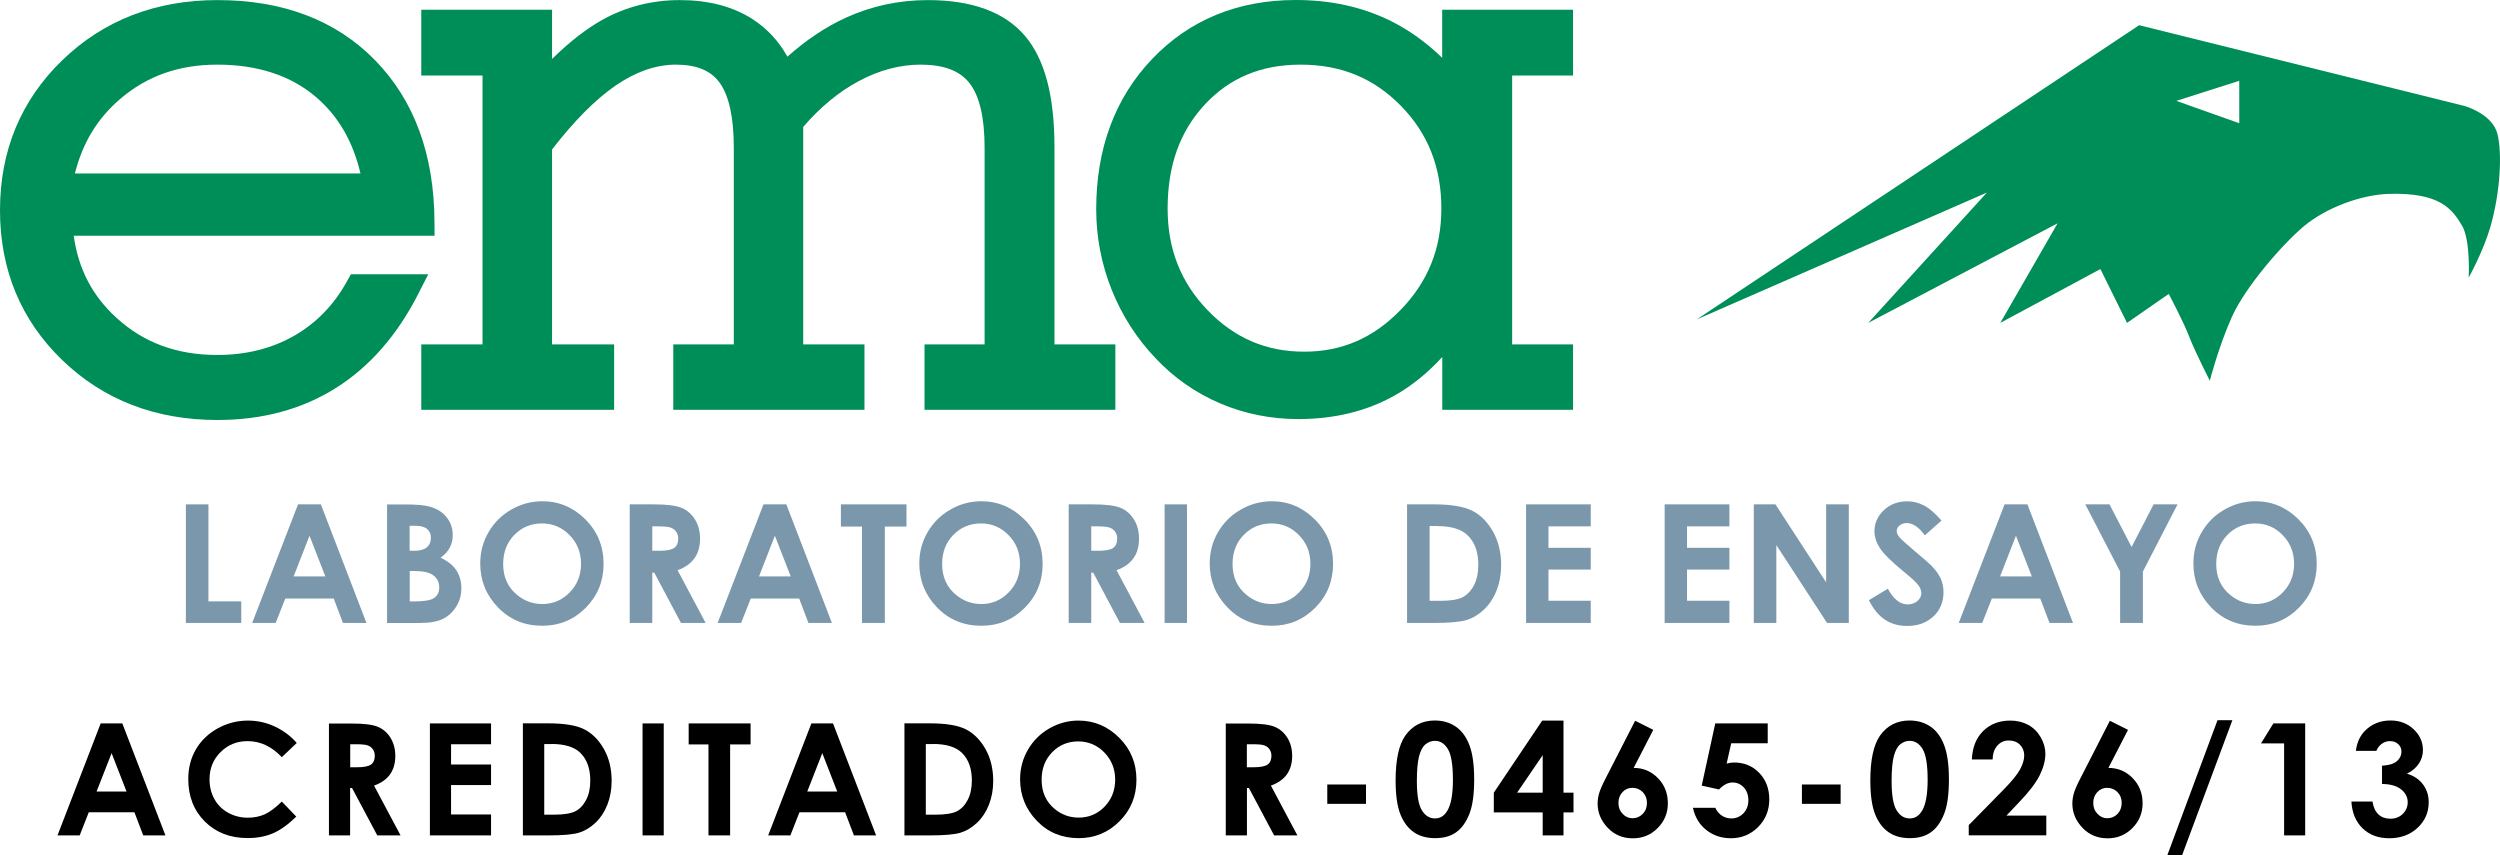
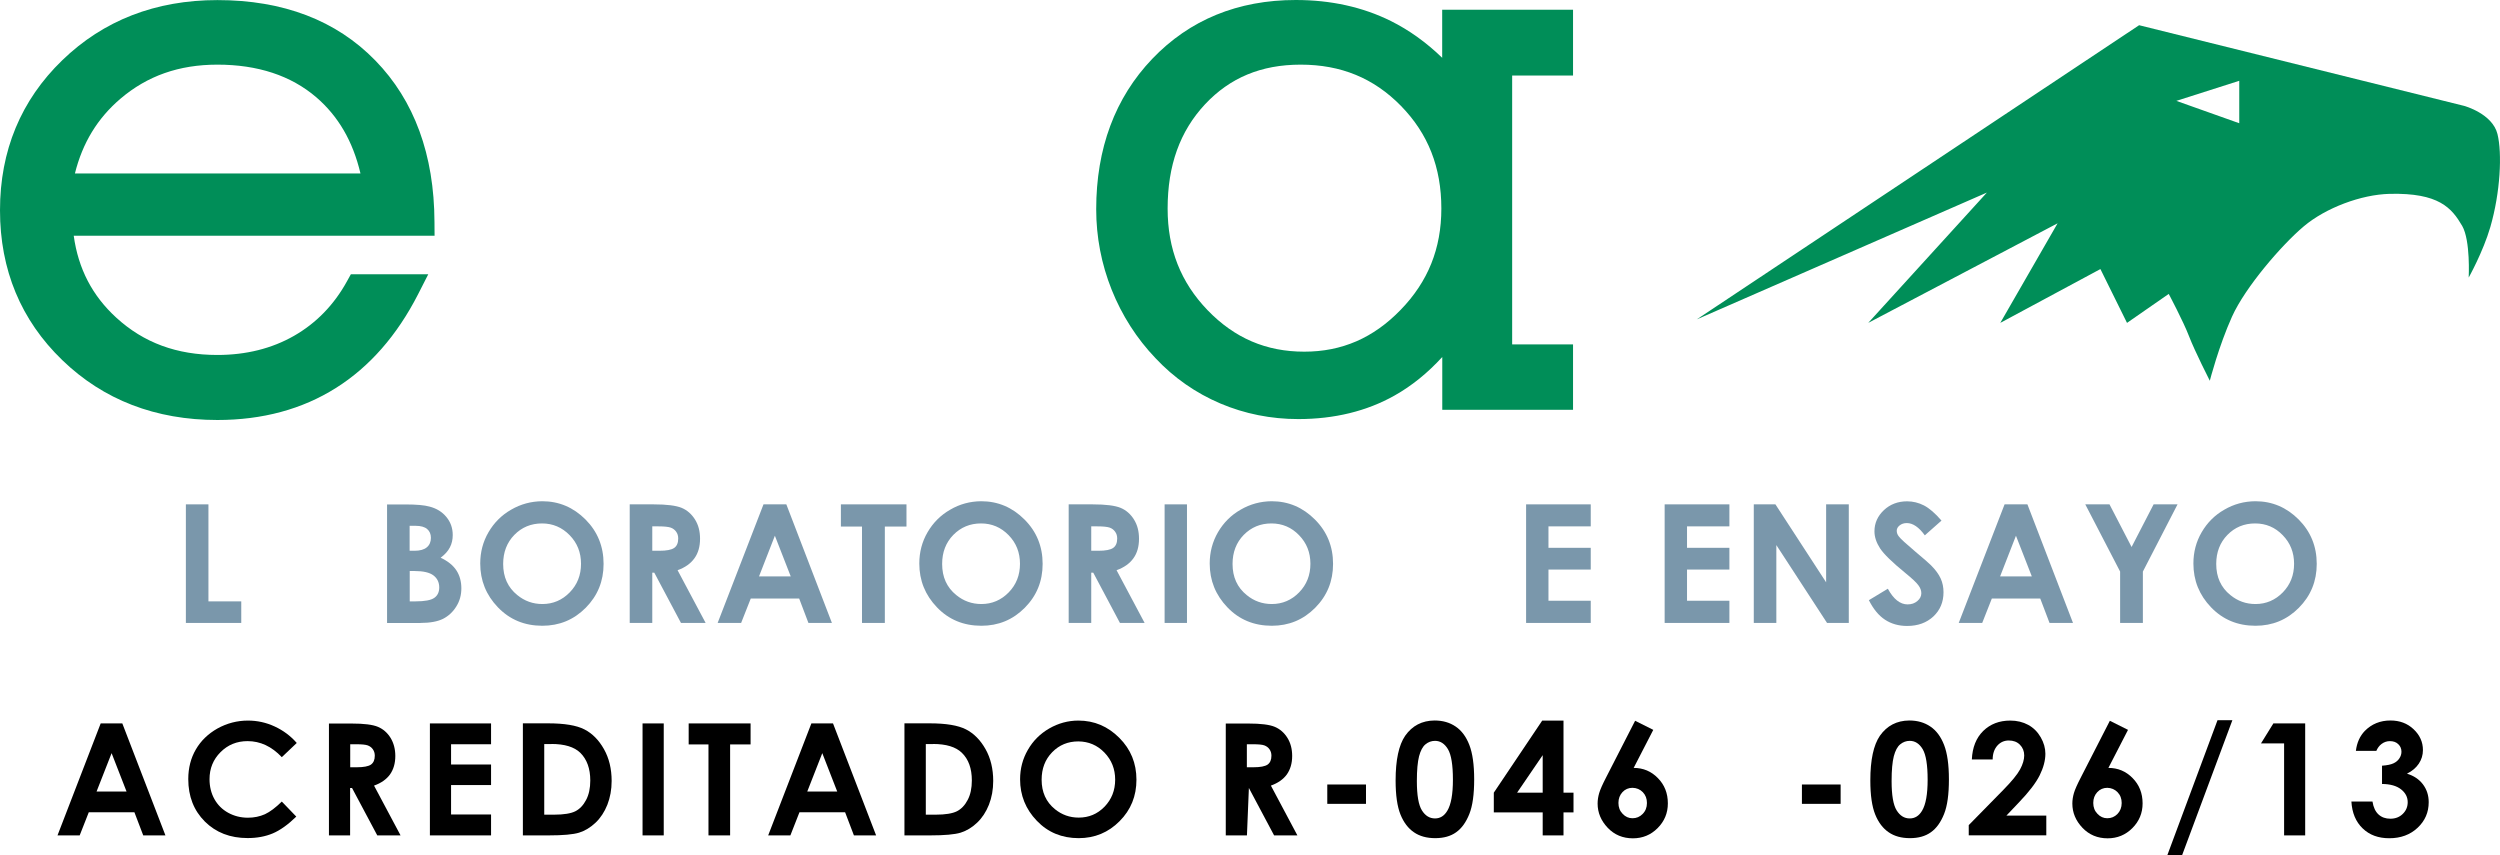
<svg xmlns="http://www.w3.org/2000/svg" width="116.906px" height="40px" viewBox="0 0 116.906 40" version="1.1">
  <g id="LOGO-EMA-R-0465-026_13">
    <path d="M8.692 29.13L11.282 29.13L11.282 28.122L9.747 28.122L9.747 23.585L8.692 23.585L8.692 29.13Z" id="Path" fill="#7A97AB" fill-rule="evenodd" stroke="none" />
-     <path d="M15.214 26.955L13.731 26.955L14.473 25.052L15.214 26.955ZM11.793 29.13L12.89 29.13L13.341 27.989L15.605 27.989L16.038 29.13L17.136 29.13L15.004 23.585L13.937 23.585L11.793 29.13Z" id="Shape" fill="#7A97AB" stroke="none" />
    <path d="M19.378 26.702C19.794 26.702 20.09 26.771 20.27 26.908C20.45 27.046 20.54 27.234 20.54 27.474C20.54 27.684 20.463 27.847 20.313 27.954C20.159 28.066 19.867 28.122 19.425 28.122L19.16 28.122L19.16 26.702L19.378 26.702ZM19.434 24.588C19.678 24.588 19.858 24.64 19.974 24.738C20.094 24.841 20.15 24.979 20.15 25.15C20.15 25.334 20.09 25.485 19.961 25.592C19.837 25.699 19.644 25.755 19.387 25.755L19.155 25.755L19.155 24.588L19.434 24.588L19.434 24.588ZM19.661 29.13C20.107 29.13 20.459 29.065 20.712 28.941C20.965 28.812 21.175 28.623 21.334 28.366C21.497 28.109 21.574 27.826 21.574 27.513C21.574 27.191 21.497 26.908 21.342 26.672C21.188 26.436 20.939 26.235 20.605 26.081C20.806 25.93 20.952 25.768 21.038 25.596C21.128 25.424 21.171 25.232 21.171 25.021C21.171 24.695 21.072 24.417 20.875 24.177C20.677 23.936 20.416 23.774 20.081 23.688C19.846 23.623 19.477 23.589 18.971 23.589L18.1 23.589L18.1 29.134L19.661 29.134L19.661 29.13Z" id="Shape" fill="#7A97AB" stroke="none" />
    <path d="M26.638 25.026C26.994 25.39 27.17 25.836 27.17 26.364C27.17 26.895 26.994 27.341 26.642 27.701C26.291 28.062 25.862 28.246 25.364 28.246C24.923 28.246 24.528 28.105 24.189 27.826C23.748 27.47 23.529 26.985 23.529 26.372C23.529 25.823 23.705 25.369 24.052 25.013C24.4 24.657 24.833 24.477 25.347 24.477C25.849 24.477 26.282 24.661 26.638 25.026ZM23.902 23.834C23.452 24.091 23.1 24.447 22.843 24.889C22.586 25.33 22.457 25.819 22.457 26.351C22.457 27.144 22.732 27.826 23.285 28.401C23.838 28.975 24.528 29.262 25.36 29.262C26.154 29.262 26.831 28.984 27.389 28.422C27.946 27.86 28.225 27.178 28.225 26.368C28.225 25.553 27.942 24.858 27.38 24.293C26.814 23.726 26.141 23.439 25.356 23.439C24.837 23.443 24.352 23.572 23.902 23.834Z" id="Shape" fill="#7A97AB" stroke="none" />
    <path d="M30.502 24.614L30.789 24.614C31.068 24.614 31.261 24.636 31.368 24.674C31.475 24.713 31.557 24.777 31.621 24.867C31.685 24.957 31.715 25.06 31.715 25.184C31.715 25.39 31.651 25.536 31.527 25.622C31.398 25.712 31.171 25.755 30.832 25.755L30.502 25.755L30.502 24.614ZM29.447 29.13L30.502 29.13L30.502 26.78L30.596 26.78L31.844 29.13L32.997 29.13L31.685 26.664C32.037 26.54 32.298 26.351 32.474 26.106C32.65 25.862 32.736 25.558 32.736 25.193C32.736 24.846 32.659 24.546 32.5 24.293C32.341 24.04 32.131 23.855 31.874 23.748C31.612 23.641 31.179 23.585 30.566 23.585L29.447 23.585L29.447 29.13Z" id="Shape" fill="#7A97AB" stroke="none" />
    <path d="M36.977 26.955L35.493 26.955L36.235 25.052L36.977 26.955ZM33.559 29.13L34.657 29.13L35.107 27.989L37.371 27.989L37.804 29.13L38.902 29.13L36.771 23.585L35.703 23.585L33.559 29.13Z" id="Shape" fill="#7A97AB" stroke="none" />
    <path d="M39.322 24.623L40.309 24.623L40.309 29.13L41.377 29.13L41.377 24.623L42.389 24.623L42.389 23.585L39.322 23.585L39.322 24.623Z" id="Path" fill="#7A97AB" fill-rule="evenodd" stroke="none" />
    <path d="M47.166 25.026C47.521 25.39 47.697 25.836 47.697 26.364C47.697 26.895 47.521 27.341 47.17 27.701C46.818 28.062 46.389 28.246 45.892 28.246C45.45 28.246 45.056 28.105 44.717 27.826C44.275 27.47 44.057 26.985 44.057 26.372C44.057 25.823 44.232 25.369 44.58 25.013C44.931 24.657 45.36 24.477 45.875 24.477C46.381 24.477 46.81 24.661 47.166 25.026ZM44.434 23.834C43.984 24.091 43.632 24.447 43.375 24.889C43.117 25.33 42.989 25.819 42.989 26.351C42.989 27.144 43.263 27.826 43.816 28.401C44.365 28.975 45.06 29.262 45.892 29.262C46.685 29.262 47.363 28.984 47.92 28.422C48.478 27.86 48.756 27.178 48.756 26.368C48.756 25.553 48.473 24.858 47.907 24.293C47.341 23.726 46.668 23.439 45.883 23.439C45.364 23.443 44.88 23.572 44.434 23.834Z" id="Shape" fill="#7A97AB" stroke="none" />
    <path d="M51.029 24.614L51.316 24.614C51.595 24.614 51.788 24.636 51.895 24.674C52.003 24.713 52.084 24.777 52.148 24.867C52.213 24.957 52.243 25.06 52.243 25.184C52.243 25.39 52.178 25.536 52.054 25.622C51.925 25.712 51.698 25.755 51.359 25.755L51.029 25.755L51.029 24.614L51.029 24.614ZM49.974 29.13L51.029 29.13L51.029 26.78L51.123 26.78L52.371 29.13L53.525 29.13L52.213 26.664C52.564 26.54 52.826 26.351 53.002 26.106C53.178 25.862 53.263 25.558 53.263 25.193C53.263 24.846 53.186 24.546 53.027 24.293C52.869 24.04 52.659 23.855 52.401 23.748C52.14 23.641 51.707 23.585 51.093 23.585L49.974 23.585L49.974 29.13L49.974 29.13Z" id="Shape" fill="#7A97AB" stroke="none" />
    <path d="M54.46 23.585L55.506 23.585L55.506 29.13L54.46 29.13L54.46 23.585Z" id="Rectangle" fill="#7A97AB" fill-rule="evenodd" stroke="none" />
    <path d="M60.746 25.026C61.102 25.39 61.278 25.836 61.278 26.364C61.278 26.895 61.102 27.341 60.75 27.701C60.399 28.062 59.97 28.246 59.473 28.246C59.031 28.246 58.636 28.105 58.298 27.826C57.856 27.47 57.637 26.985 57.637 26.372C57.637 25.823 57.813 25.369 58.16 25.013C58.512 24.657 58.941 24.477 59.455 24.477C59.961 24.477 60.395 24.661 60.746 25.026ZM58.015 23.834C57.564 24.091 57.213 24.447 56.955 24.889C56.698 25.334 56.569 25.819 56.569 26.351C56.569 27.144 56.844 27.826 57.397 28.401C57.946 28.975 58.641 29.262 59.473 29.262C60.266 29.262 60.943 28.984 61.501 28.422C62.058 27.86 62.337 27.178 62.337 26.368C62.337 25.553 62.054 24.858 61.488 24.293C60.922 23.726 60.249 23.439 59.464 23.439C58.949 23.443 58.465 23.572 58.015 23.834Z" id="Shape" fill="#7A97AB" stroke="none" />
-     <path d="M67.208 24.601C67.865 24.601 68.341 24.747 68.636 25.039C68.967 25.364 69.129 25.819 69.129 26.407C69.129 26.788 69.061 27.11 68.924 27.371C68.787 27.633 68.606 27.817 68.392 27.929C68.173 28.04 67.826 28.096 67.341 28.096L66.853 28.096L66.853 24.597L67.208 24.597L67.208 24.601ZM65.802 29.13L67.071 29.13C67.787 29.13 68.293 29.082 68.585 28.992C68.876 28.902 69.147 28.739 69.395 28.503C69.644 28.268 69.841 27.972 69.983 27.611C70.124 27.251 70.197 26.861 70.197 26.432C70.197 25.832 70.069 25.305 69.816 24.858C69.563 24.413 69.241 24.082 68.847 23.885C68.456 23.688 67.856 23.585 67.05 23.585L65.798 23.585L65.798 29.13L65.802 29.13Z" id="Shape" fill="#7A97AB" stroke="none" />
    <path d="M71.364 29.13L74.387 29.13L74.387 28.092L72.41 28.092L72.41 26.634L74.387 26.634L74.387 25.617L72.41 25.617L72.41 24.614L74.387 24.614L74.387 23.585L71.364 23.585L71.364 29.13Z" id="Path" fill="#7A97AB" fill-rule="evenodd" stroke="none" />
    <path d="M77.843 29.13L80.871 29.13L80.871 28.092L78.889 28.092L78.889 26.634L80.871 26.634L80.871 25.617L78.889 25.617L78.889 24.614L80.871 24.614L80.871 23.585L77.843 23.585L77.843 29.13Z" id="Path" fill="#7A97AB" fill-rule="evenodd" stroke="none" />
    <path d="M82.011 29.13L83.066 29.13L83.066 25.489L85.437 29.13L86.454 29.13L86.454 23.585L85.394 23.585L85.394 27.23L83.023 23.585L82.011 23.585L82.011 29.13Z" id="Path" fill="#7A97AB" fill-rule="evenodd" stroke="none" />
    <path d="M89.97 23.636C89.721 23.508 89.455 23.443 89.181 23.443C88.752 23.443 88.388 23.581 88.096 23.855C87.805 24.13 87.654 24.46 87.654 24.846C87.654 25.111 87.744 25.377 87.92 25.648C88.096 25.913 88.486 26.295 89.091 26.788C89.408 27.046 89.614 27.238 89.704 27.363C89.799 27.487 89.846 27.616 89.846 27.74C89.846 27.877 89.786 28.002 89.661 28.105C89.537 28.212 89.387 28.263 89.202 28.263C88.855 28.263 88.546 28.019 88.28 27.53L87.393 28.066C87.603 28.482 87.852 28.786 88.147 28.979C88.439 29.172 88.787 29.271 89.181 29.271C89.687 29.271 90.094 29.121 90.412 28.825C90.725 28.529 90.883 28.152 90.883 27.697C90.883 27.466 90.841 27.247 90.75 27.05C90.66 26.852 90.51 26.647 90.296 26.432C90.21 26.342 89.966 26.132 89.563 25.793C89.134 25.429 88.872 25.193 88.791 25.081C88.726 25 88.696 24.91 88.696 24.82C88.696 24.726 88.739 24.644 88.829 24.571C88.919 24.498 89.031 24.46 89.168 24.46C89.451 24.46 89.734 24.653 90.009 25.034L90.789 24.344C90.489 23.997 90.219 23.765 89.97 23.636Z" id="Path" fill="#7A97AB" fill-rule="evenodd" stroke="none" />
    <path d="M95.013 26.955L93.529 26.955L94.271 25.052L95.013 26.955ZM91.595 29.13L92.693 29.13L93.143 27.989L95.407 27.989L95.841 29.13L96.938 29.13L94.807 23.585L93.739 23.585L91.595 29.13Z" id="Shape" fill="#7A97AB" stroke="none" />
    <path d="M99.142 26.728L99.142 29.13L100.206 29.13L100.206 26.728L101.827 23.585L100.708 23.585L99.678 25.579L98.645 23.585L97.513 23.585L99.142 26.728Z" id="Path" fill="#7A97AB" fill-rule="evenodd" stroke="none" />
    <path d="M106.745 25.026C107.101 25.39 107.277 25.836 107.277 26.364C107.277 26.895 107.101 27.341 106.75 27.701C106.398 28.062 105.969 28.246 105.472 28.246C105.03 28.246 104.636 28.105 104.297 27.826C103.855 27.47 103.636 26.985 103.636 26.372C103.636 25.823 103.812 25.369 104.16 25.013C104.507 24.657 104.94 24.477 105.455 24.477C105.961 24.477 106.394 24.661 106.745 25.026ZM104.014 23.834C103.563 24.091 103.212 24.447 102.955 24.889C102.697 25.33 102.569 25.819 102.569 26.351C102.569 27.144 102.843 27.826 103.396 28.401C103.949 28.975 104.64 29.262 105.472 29.262C106.265 29.262 106.943 28.984 107.5 28.422C108.057 27.86 108.336 27.178 108.336 26.368C108.336 25.553 108.053 24.858 107.491 24.293C106.925 23.726 106.252 23.439 105.467 23.439C104.944 23.443 104.464 23.572 104.014 23.834Z" id="Shape" fill="#7A97AB" stroke="none" />
    <path d="M5.918 37.015L4.515 37.015L5.219 35.219L5.918 37.015ZM2.689 39.065L3.726 39.065L4.151 37.985L6.286 37.985L6.698 39.065L7.736 39.065L5.72 33.829L4.708 33.829L2.689 39.065Z" id="Shape" fill="#000000" stroke="none" />
    <path d="M12.843 33.971C12.444 33.786 12.028 33.696 11.595 33.696C11.089 33.696 10.613 33.821 10.171 34.065C9.73 34.314 9.395 34.64 9.16 35.043C8.924 35.446 8.804 35.913 8.804 36.432C8.804 37.238 9.061 37.899 9.58 38.418C10.099 38.932 10.763 39.19 11.578 39.19C12.02 39.19 12.41 39.117 12.757 38.971C13.1 38.825 13.469 38.563 13.855 38.186L13.178 37.483C12.89 37.766 12.629 37.963 12.389 38.075C12.148 38.182 11.883 38.238 11.595 38.238C11.256 38.238 10.948 38.16 10.669 38.006C10.39 37.852 10.176 37.637 10.026 37.367C9.876 37.097 9.798 36.784 9.798 36.437C9.798 35.935 9.97 35.515 10.313 35.172C10.656 34.828 11.076 34.657 11.578 34.657C12.17 34.657 12.706 34.906 13.178 35.407L13.877 34.743C13.589 34.413 13.242 34.155 12.843 33.971Z" id="Path" fill="#000000" fill-rule="evenodd" stroke="none" />
    <path d="M16.377 34.803L16.651 34.803C16.917 34.803 17.097 34.82 17.2 34.858C17.299 34.897 17.38 34.957 17.436 35.039C17.496 35.124 17.526 35.223 17.526 35.339C17.526 35.532 17.466 35.669 17.346 35.755C17.226 35.836 17.007 35.879 16.689 35.879L16.377 35.879L16.377 34.803L16.377 34.803ZM15.377 39.065L16.372 39.065L16.372 36.848L16.462 36.848L17.642 39.065L18.731 39.065L17.491 36.737C17.826 36.617 18.07 36.445 18.238 36.214C18.401 35.982 18.486 35.695 18.486 35.352C18.486 35.026 18.409 34.743 18.263 34.503C18.113 34.262 17.916 34.091 17.672 33.988C17.427 33.885 17.015 33.834 16.436 33.834L15.382 33.834L15.382 39.065L15.377 39.065Z" id="Shape" fill="#000000" stroke="none" />
    <path d="M20.103 39.065L22.963 39.065L22.963 38.087L21.093 38.087L21.093 36.711L22.963 36.711L22.963 35.75L21.093 35.75L21.093 34.803L22.963 34.803L22.963 33.829L20.103 33.829L20.103 39.065Z" id="Path" fill="#000000" fill-rule="evenodd" stroke="none" />
    <path d="M25.785 34.79C26.402 34.79 26.852 34.927 27.136 35.202C27.444 35.506 27.603 35.939 27.603 36.497C27.603 36.857 27.539 37.161 27.406 37.41C27.277 37.659 27.105 37.834 26.904 37.937C26.698 38.04 26.368 38.096 25.913 38.096L25.45 38.096L25.45 34.794L25.785 34.794L25.785 34.79ZM24.455 39.065L25.652 39.065C26.329 39.065 26.805 39.022 27.08 38.937C27.354 38.851 27.611 38.696 27.847 38.473C28.083 38.25 28.268 37.967 28.401 37.633C28.533 37.294 28.602 36.925 28.602 36.518C28.602 35.952 28.482 35.455 28.242 35.03C28.002 34.605 27.697 34.297 27.328 34.108C26.96 33.919 26.394 33.825 25.63 33.825L24.451 33.825L24.451 39.065L24.455 39.065Z" id="Shape" fill="#000000" stroke="none" />
    <path d="M30.047 33.829L31.038 33.829L31.038 39.065L30.047 39.065L30.047 33.829Z" id="Rectangle" fill="#000000" fill-rule="evenodd" stroke="none" />
    <path d="M32.204 34.811L33.13 34.811L33.13 39.065L34.142 39.065L34.142 34.811L35.099 34.811L35.099 33.829L32.204 33.829L32.204 34.811Z" id="Path" fill="#000000" fill-rule="evenodd" stroke="none" />
    <path d="M39.151 37.015L37.749 37.015L38.452 35.219L39.151 37.015ZM35.922 39.065L36.96 39.065L37.384 37.985L39.52 37.985L39.931 39.065L40.969 39.065L38.954 33.829L37.942 33.829L35.922 39.065Z" id="Shape" fill="#000000" stroke="none" />
    <path d="M43.628 34.79C44.245 34.79 44.696 34.927 44.979 35.202C45.292 35.506 45.446 35.939 45.446 36.497C45.446 36.857 45.382 37.161 45.249 37.41C45.12 37.659 44.949 37.834 44.747 37.937C44.541 38.04 44.211 38.096 43.756 38.096L43.293 38.096L43.293 34.794L43.628 34.794L43.628 34.79ZM42.298 39.065L43.495 39.065C44.172 39.065 44.648 39.022 44.923 38.937C45.197 38.851 45.455 38.696 45.69 38.473C45.926 38.25 46.111 37.967 46.244 37.633C46.377 37.294 46.445 36.925 46.445 36.518C46.445 35.952 46.325 35.455 46.085 35.03C45.845 34.605 45.54 34.297 45.172 34.108C44.803 33.919 44.237 33.825 43.473 33.825L42.294 33.825L42.294 39.065L42.298 39.065Z" id="Shape" fill="#000000" stroke="none" />
    <path d="M51.647 35.193C51.981 35.54 52.148 35.961 52.148 36.458C52.148 36.96 51.981 37.38 51.651 37.723C51.316 38.066 50.918 38.233 50.442 38.233C50.021 38.233 49.653 38.1 49.331 37.839C48.915 37.5 48.709 37.041 48.709 36.462C48.709 35.943 48.872 35.515 49.202 35.176C49.533 34.837 49.94 34.67 50.425 34.67C50.905 34.674 51.312 34.846 51.647 35.193ZM49.065 34.065C48.641 34.31 48.306 34.644 48.066 35.064C47.822 35.485 47.702 35.943 47.702 36.445C47.702 37.191 47.963 37.839 48.482 38.379C49.001 38.924 49.657 39.194 50.442 39.194C51.192 39.194 51.831 38.928 52.354 38.401C52.882 37.873 53.143 37.226 53.143 36.462C53.143 35.69 52.877 35.039 52.341 34.503C51.805 33.967 51.171 33.696 50.429 33.696C49.944 33.696 49.49 33.821 49.065 34.065Z" id="Shape" fill="#000000" stroke="none" />
-     <path d="M58.31 34.803L58.585 34.803C58.851 34.803 59.031 34.82 59.13 34.858C59.228 34.897 59.31 34.957 59.365 35.039C59.425 35.124 59.455 35.223 59.455 35.339C59.455 35.532 59.395 35.669 59.275 35.755C59.155 35.836 58.937 35.879 58.619 35.879L58.306 35.879L58.306 34.803L58.31 34.803ZM57.316 39.065L58.31 39.065L58.31 36.848L58.401 36.848L59.58 39.065L60.669 39.065L59.43 36.737C59.76 36.617 60.009 36.445 60.176 36.214C60.339 35.982 60.425 35.695 60.425 35.352C60.425 35.026 60.352 34.743 60.202 34.503C60.051 34.262 59.854 34.091 59.61 33.988C59.365 33.885 58.954 33.834 58.375 33.834L57.32 33.834L57.32 39.065L57.316 39.065Z" id="Shape" fill="#000000" stroke="none" />
+     <path d="M58.31 34.803L58.585 34.803C58.851 34.803 59.031 34.82 59.13 34.858C59.228 34.897 59.31 34.957 59.365 35.039C59.425 35.124 59.455 35.223 59.455 35.339C59.455 35.532 59.395 35.669 59.275 35.755C59.155 35.836 58.937 35.879 58.619 35.879L58.306 35.879L58.306 34.803L58.31 34.803ZM57.316 39.065L58.31 39.065L58.401 36.848L59.58 39.065L60.669 39.065L59.43 36.737C59.76 36.617 60.009 36.445 60.176 36.214C60.339 35.982 60.425 35.695 60.425 35.352C60.425 35.026 60.352 34.743 60.202 34.503C60.051 34.262 59.854 34.091 59.61 33.988C59.365 33.885 58.954 33.834 58.375 33.834L57.32 33.834L57.32 39.065L57.316 39.065Z" id="Shape" fill="#000000" stroke="none" />
    <path d="M62.067 36.685L63.877 36.685L63.877 37.59L62.067 37.59L62.067 36.685Z" id="Rectangle" fill="#000000" fill-rule="evenodd" stroke="none" />
    <path d="M67.71 35.034C67.865 35.296 67.942 35.772 67.942 36.458C67.942 37.136 67.856 37.62 67.68 37.912C67.539 38.152 67.346 38.272 67.106 38.272C66.853 38.272 66.651 38.148 66.492 37.895C66.334 37.642 66.256 37.187 66.256 36.522C66.256 36.016 66.291 35.63 66.359 35.364C66.428 35.103 66.527 34.914 66.659 34.807C66.788 34.7 66.938 34.644 67.106 34.644C67.354 34.644 67.556 34.777 67.71 35.034ZM65.708 34.408C65.412 34.841 65.262 35.536 65.262 36.497C65.262 37.187 65.339 37.714 65.489 38.087C65.639 38.461 65.853 38.739 66.119 38.919C66.385 39.104 66.72 39.194 67.114 39.194C67.509 39.194 67.835 39.104 68.092 38.919C68.349 38.739 68.555 38.452 68.709 38.066C68.864 37.68 68.936 37.14 68.936 36.445C68.936 35.755 68.859 35.219 68.709 34.833C68.559 34.447 68.345 34.16 68.07 33.975C67.792 33.786 67.466 33.692 67.084 33.692C66.497 33.696 66.038 33.937 65.708 34.408Z" id="Shape" fill="#000000" stroke="none" />
    <path d="M70.943 37.067L72.14 35.313L72.14 37.067L70.943 37.067ZM69.854 37.067L69.854 37.989L72.14 37.989L72.14 39.065L73.113 39.065L73.113 37.989L73.581 37.989L73.581 37.067L73.113 37.067L73.113 33.696L72.118 33.696L69.854 37.067Z" id="Shape" fill="#000000" stroke="none" />
    <path d="M76.823 37.045C76.951 37.178 77.015 37.346 77.015 37.551C77.015 37.757 76.947 37.929 76.814 38.062C76.681 38.199 76.522 38.263 76.338 38.263C76.162 38.263 76.008 38.195 75.879 38.057C75.746 37.92 75.682 37.753 75.682 37.547C75.682 37.341 75.746 37.178 75.871 37.041C75.995 36.908 76.153 36.84 76.338 36.84C76.535 36.844 76.694 36.913 76.823 37.045ZM75.116 36.334C74.94 36.672 74.829 36.925 74.781 37.088C74.734 37.251 74.708 37.414 74.708 37.577C74.708 38.002 74.867 38.379 75.18 38.709C75.493 39.039 75.888 39.202 76.359 39.202C76.81 39.202 77.195 39.044 77.513 38.726C77.83 38.409 77.993 38.023 77.993 37.569C77.993 37.097 77.839 36.702 77.526 36.385C77.217 36.068 76.84 35.909 76.394 35.909L77.311 34.13L76.462 33.705L75.116 36.334Z" id="Shape" fill="#000000" stroke="none" />
-     <path d="M79.576 36.737L80.386 36.917C80.489 36.81 80.592 36.728 80.699 36.672C80.806 36.617 80.913 36.591 81.021 36.591C81.226 36.591 81.398 36.668 81.544 36.822C81.685 36.977 81.758 37.178 81.758 37.419C81.758 37.667 81.681 37.873 81.527 38.032C81.372 38.19 81.183 38.272 80.965 38.272C80.806 38.272 80.66 38.229 80.528 38.148C80.394 38.062 80.287 37.937 80.21 37.774L79.164 37.774C79.262 38.216 79.473 38.563 79.794 38.816C80.116 39.069 80.497 39.198 80.943 39.198C81.441 39.198 81.865 39.022 82.213 38.675C82.56 38.323 82.736 37.895 82.736 37.384C82.736 36.878 82.577 36.462 82.264 36.141C81.951 35.815 81.557 35.656 81.081 35.656C81.029 35.656 80.973 35.66 80.918 35.669C80.862 35.678 80.802 35.69 80.742 35.708L80.956 34.756L82.663 34.756L82.663 33.829L80.21 33.829L79.576 36.737Z" id="Path" fill="#000000" fill-rule="evenodd" stroke="none" />
    <path d="M84.262 36.685L86.072 36.685L86.072 37.59L84.262 37.59L84.262 36.685Z" id="Rectangle" fill="#000000" fill-rule="evenodd" stroke="none" />
    <path d="M89.91 35.034C90.064 35.296 90.141 35.772 90.141 36.458C90.141 37.136 90.056 37.62 89.88 37.912C89.738 38.152 89.546 38.272 89.305 38.272C89.052 38.272 88.851 38.148 88.692 37.895C88.534 37.642 88.456 37.187 88.456 36.522C88.456 36.016 88.491 35.63 88.559 35.364C88.628 35.103 88.726 34.914 88.859 34.807C88.988 34.7 89.138 34.644 89.305 34.644C89.554 34.644 89.756 34.777 89.91 35.034ZM87.907 34.408C87.612 34.841 87.461 35.536 87.461 36.497C87.461 37.187 87.539 37.714 87.689 38.087C87.839 38.461 88.053 38.739 88.319 38.919C88.585 39.104 88.919 39.194 89.314 39.194C89.708 39.194 90.034 39.104 90.292 38.919C90.549 38.739 90.755 38.452 90.909 38.066C91.064 37.68 91.136 37.14 91.136 36.445C91.136 35.755 91.059 35.219 90.909 34.833C90.759 34.447 90.545 34.16 90.27 33.975C89.991 33.786 89.665 33.692 89.284 33.692C88.696 33.696 88.238 33.937 87.907 34.408Z" id="Shape" fill="#000000" stroke="none" />
    <path d="M93.4 34.867C93.542 34.708 93.722 34.627 93.936 34.627C94.147 34.627 94.323 34.691 94.455 34.824C94.588 34.957 94.657 35.124 94.657 35.326C94.657 35.519 94.593 35.738 94.464 35.978C94.335 36.218 94.074 36.535 93.683 36.934L92.063 38.585L92.063 39.061L95.69 39.061L95.69 38.139L93.825 38.139L94.412 37.521C94.88 37.033 95.206 36.608 95.382 36.252C95.558 35.896 95.647 35.557 95.647 35.249C95.647 34.987 95.575 34.73 95.429 34.477C95.283 34.224 95.09 34.031 94.846 33.898C94.601 33.765 94.323 33.696 94.005 33.696C93.491 33.696 93.07 33.859 92.74 34.181C92.41 34.507 92.234 34.949 92.208 35.515L93.182 35.515C93.182 35.244 93.259 35.026 93.4 34.867Z" id="Path" fill="#000000" fill-rule="evenodd" stroke="none" />
    <path d="M99.022 37.045C99.151 37.178 99.215 37.346 99.215 37.551C99.215 37.757 99.147 37.929 99.018 38.062C98.885 38.199 98.726 38.263 98.542 38.263C98.366 38.263 98.212 38.195 98.083 38.057C97.95 37.92 97.886 37.753 97.886 37.547C97.886 37.341 97.95 37.178 98.075 37.041C98.199 36.908 98.358 36.84 98.542 36.84C98.731 36.844 98.894 36.913 99.022 37.045ZM97.316 36.334C97.14 36.672 97.028 36.925 96.981 37.088C96.934 37.251 96.908 37.414 96.908 37.577C96.908 38.002 97.067 38.379 97.38 38.709C97.693 39.039 98.088 39.202 98.559 39.202C99.009 39.202 99.395 39.044 99.713 38.726C100.03 38.409 100.193 38.023 100.193 37.569C100.193 37.097 100.039 36.702 99.726 36.385C99.417 36.068 99.04 35.909 98.594 35.909L99.511 34.13L98.662 33.705L97.316 36.334Z" id="Shape" fill="#000000" stroke="none" />
    <path d="M102.037 40L104.391 33.679L103.696 33.679L101.346 40L102.037 40Z" id="Path" fill="#000000" fill-rule="evenodd" stroke="none" />
    <path d="M105.729 34.764L106.81 34.764L106.81 39.065L107.796 39.065L107.796 33.829L106.308 33.829L105.729 34.764Z" id="Path" fill="#000000" fill-rule="evenodd" stroke="none" />
    <path d="M111.372 34.786C111.488 34.7 111.617 34.657 111.758 34.657C111.921 34.657 112.05 34.704 112.148 34.798C112.247 34.893 112.298 35.009 112.298 35.154C112.298 35.262 112.264 35.369 112.2 35.463C112.136 35.562 112.045 35.639 111.925 35.695C111.81 35.75 111.63 35.789 111.389 35.806L111.389 36.66C111.78 36.664 112.075 36.75 112.281 36.913C112.487 37.075 112.59 37.277 112.59 37.513C112.59 37.727 112.513 37.912 112.358 38.062C112.204 38.212 112.011 38.285 111.78 38.285C111.557 38.285 111.372 38.22 111.226 38.087C111.081 37.955 110.986 37.753 110.943 37.483L109.957 37.483C109.987 38.01 110.163 38.431 110.485 38.739C110.806 39.048 111.218 39.198 111.728 39.198C112.264 39.198 112.706 39.035 113.053 38.709C113.401 38.383 113.572 37.985 113.572 37.513C113.572 37.191 113.482 36.917 113.302 36.677C113.122 36.441 112.873 36.274 112.556 36.179C112.796 36.059 112.98 35.905 113.109 35.712C113.238 35.519 113.302 35.309 113.302 35.073C113.302 34.7 113.156 34.374 112.864 34.099C112.573 33.825 112.213 33.692 111.784 33.692C111.304 33.692 110.905 33.855 110.583 34.181C110.356 34.417 110.214 34.726 110.167 35.111L111.124 35.111C111.179 34.983 111.256 34.871 111.372 34.786Z" id="Path" fill="#000000" fill-rule="evenodd" stroke="none" />
    <path d="M116.788 6.269C116.552 5.313 115.236 4.953 115.236 4.953L100.03 1.179L79.344 14.936L92.912 9.005L87.363 15.099L96.218 10.442L93.538 15.099L98.22 12.582L99.464 15.099L101.415 13.744C101.415 13.744 102.093 15.017 102.363 15.72C102.633 16.424 103.336 17.805 103.336 17.805C103.336 17.805 103.752 16.188 104.374 14.807C104.996 13.426 106.702 11.449 107.732 10.583C108.761 9.717 110.412 9.099 111.741 9.065C114.052 9.009 114.648 9.726 115.137 10.562C115.532 11.248 115.442 12.98 115.442 12.98C115.442 12.98 116.111 11.788 116.454 10.617C116.925 8.988 117.011 7.17 116.788 6.269M104.713 5.763L101.771 4.717L104.713 3.778L104.713 5.763Z" id="Shape" fill="#008E58" stroke="none" />
    <path d="M16.407 12.826L16.222 13.16C15.617 14.258 14.786 15.111 13.752 15.703C12.71 16.299 11.505 16.599 10.167 16.599C8.268 16.599 6.72 16.029 5.437 14.854C4.318 13.829 3.662 12.573 3.448 11.025L20.322 11.025L20.317 10.377C20.305 7.238 19.374 4.7 17.552 2.83C15.725 0.952 13.242 0.004 10.167 0.004C7.277 0.004 4.837 0.952 2.912 2.817C0.978 4.687 -6.09385e-15 7.05 -6.09385e-15 9.833C-6.09385e-15 12.616 0.978 14.974 2.912 16.84C4.837 18.701 7.277 19.64 10.167 19.64C12.268 19.64 14.13 19.138 15.707 18.143C17.277 17.157 18.568 15.682 19.55 13.761L20.026 12.826L16.407 12.826ZM16.857 8.113L3.503 8.113C3.859 6.681 4.558 5.532 5.635 4.614C6.891 3.546 8.37 3.023 10.167 3.023C12.05 3.023 13.602 3.533 14.786 4.545C15.819 5.433 16.501 6.604 16.857 8.113" id="Shape" fill="#008E58" stroke="none" />
-     <path d="M49.31 6.904C49.31 4.473 48.855 2.762 47.925 1.672C46.981 0.566 45.455 0.004 43.388 0.004C42.037 0.004 40.746 0.283 39.554 0.828C38.615 1.256 37.697 1.87 36.822 2.65C36.411 1.913 35.862 1.325 35.18 0.888C34.262 0.3 33.122 0.004 31.792 0.004C30.472 0.004 29.245 0.322 28.139 0.943C27.401 1.359 26.625 1.964 25.815 2.757L25.815 0.455L19.7 0.455L19.7 3.533L22.564 3.533L22.564 16.106L19.7 16.106L19.7 19.164L28.718 19.164L28.718 16.106L25.815 16.106L25.815 6.99C26.844 5.656 27.847 4.648 28.799 3.992C29.738 3.349 30.682 3.023 31.608 3.023C32.56 3.023 33.225 3.293 33.636 3.846C34.087 4.451 34.314 5.48 34.314 6.904L34.314 16.106L31.484 16.106L31.484 19.164L40.425 19.164L40.425 16.106L37.56 16.106L37.56 5.935C38.349 5.017 39.215 4.301 40.137 3.804C41.098 3.285 42.08 3.023 43.049 3.023C44.117 3.023 44.858 3.298 45.313 3.859C45.798 4.455 46.042 5.48 46.042 6.904L46.042 16.106L43.233 16.106L43.233 19.164L52.157 19.164L52.157 16.106L49.31 16.106L49.31 6.904Z" id="Path" fill="#008E58" fill-rule="evenodd" stroke="none" />
    <path d="M67.44 2.702C66.694 1.981 65.892 1.407 65.039 0.982C63.726 0.33 62.234 0 60.596 0C57.886 0 55.626 0.926 53.881 2.753C52.144 4.571 51.261 6.938 51.261 9.786C51.261 11.081 51.505 12.35 51.985 13.551C52.466 14.751 53.156 15.832 54.039 16.754C54.901 17.672 55.918 18.379 57.067 18.868C58.208 19.352 59.434 19.597 60.712 19.597C62.397 19.597 63.915 19.228 65.214 18.495C66.016 18.045 66.762 17.44 67.444 16.694L67.444 19.164L73.559 19.164L73.559 16.106L70.712 16.106L70.712 3.533L73.559 3.533L73.559 0.455L67.44 0.455L67.44 2.702ZM65.51 4.949C66.784 6.252 67.401 7.822 67.401 9.751C67.401 11.621 66.78 13.169 65.497 14.49C64.224 15.806 62.749 16.445 60.991 16.445C59.207 16.445 57.732 15.81 56.475 14.511C55.214 13.203 54.601 11.647 54.601 9.756C54.601 7.732 55.176 6.136 56.351 4.876C57.517 3.632 58.979 3.023 60.819 3.023C62.71 3.023 64.241 3.654 65.51 4.949" id="Shape" fill="#008E58" stroke="none" />
  </g>
</svg>